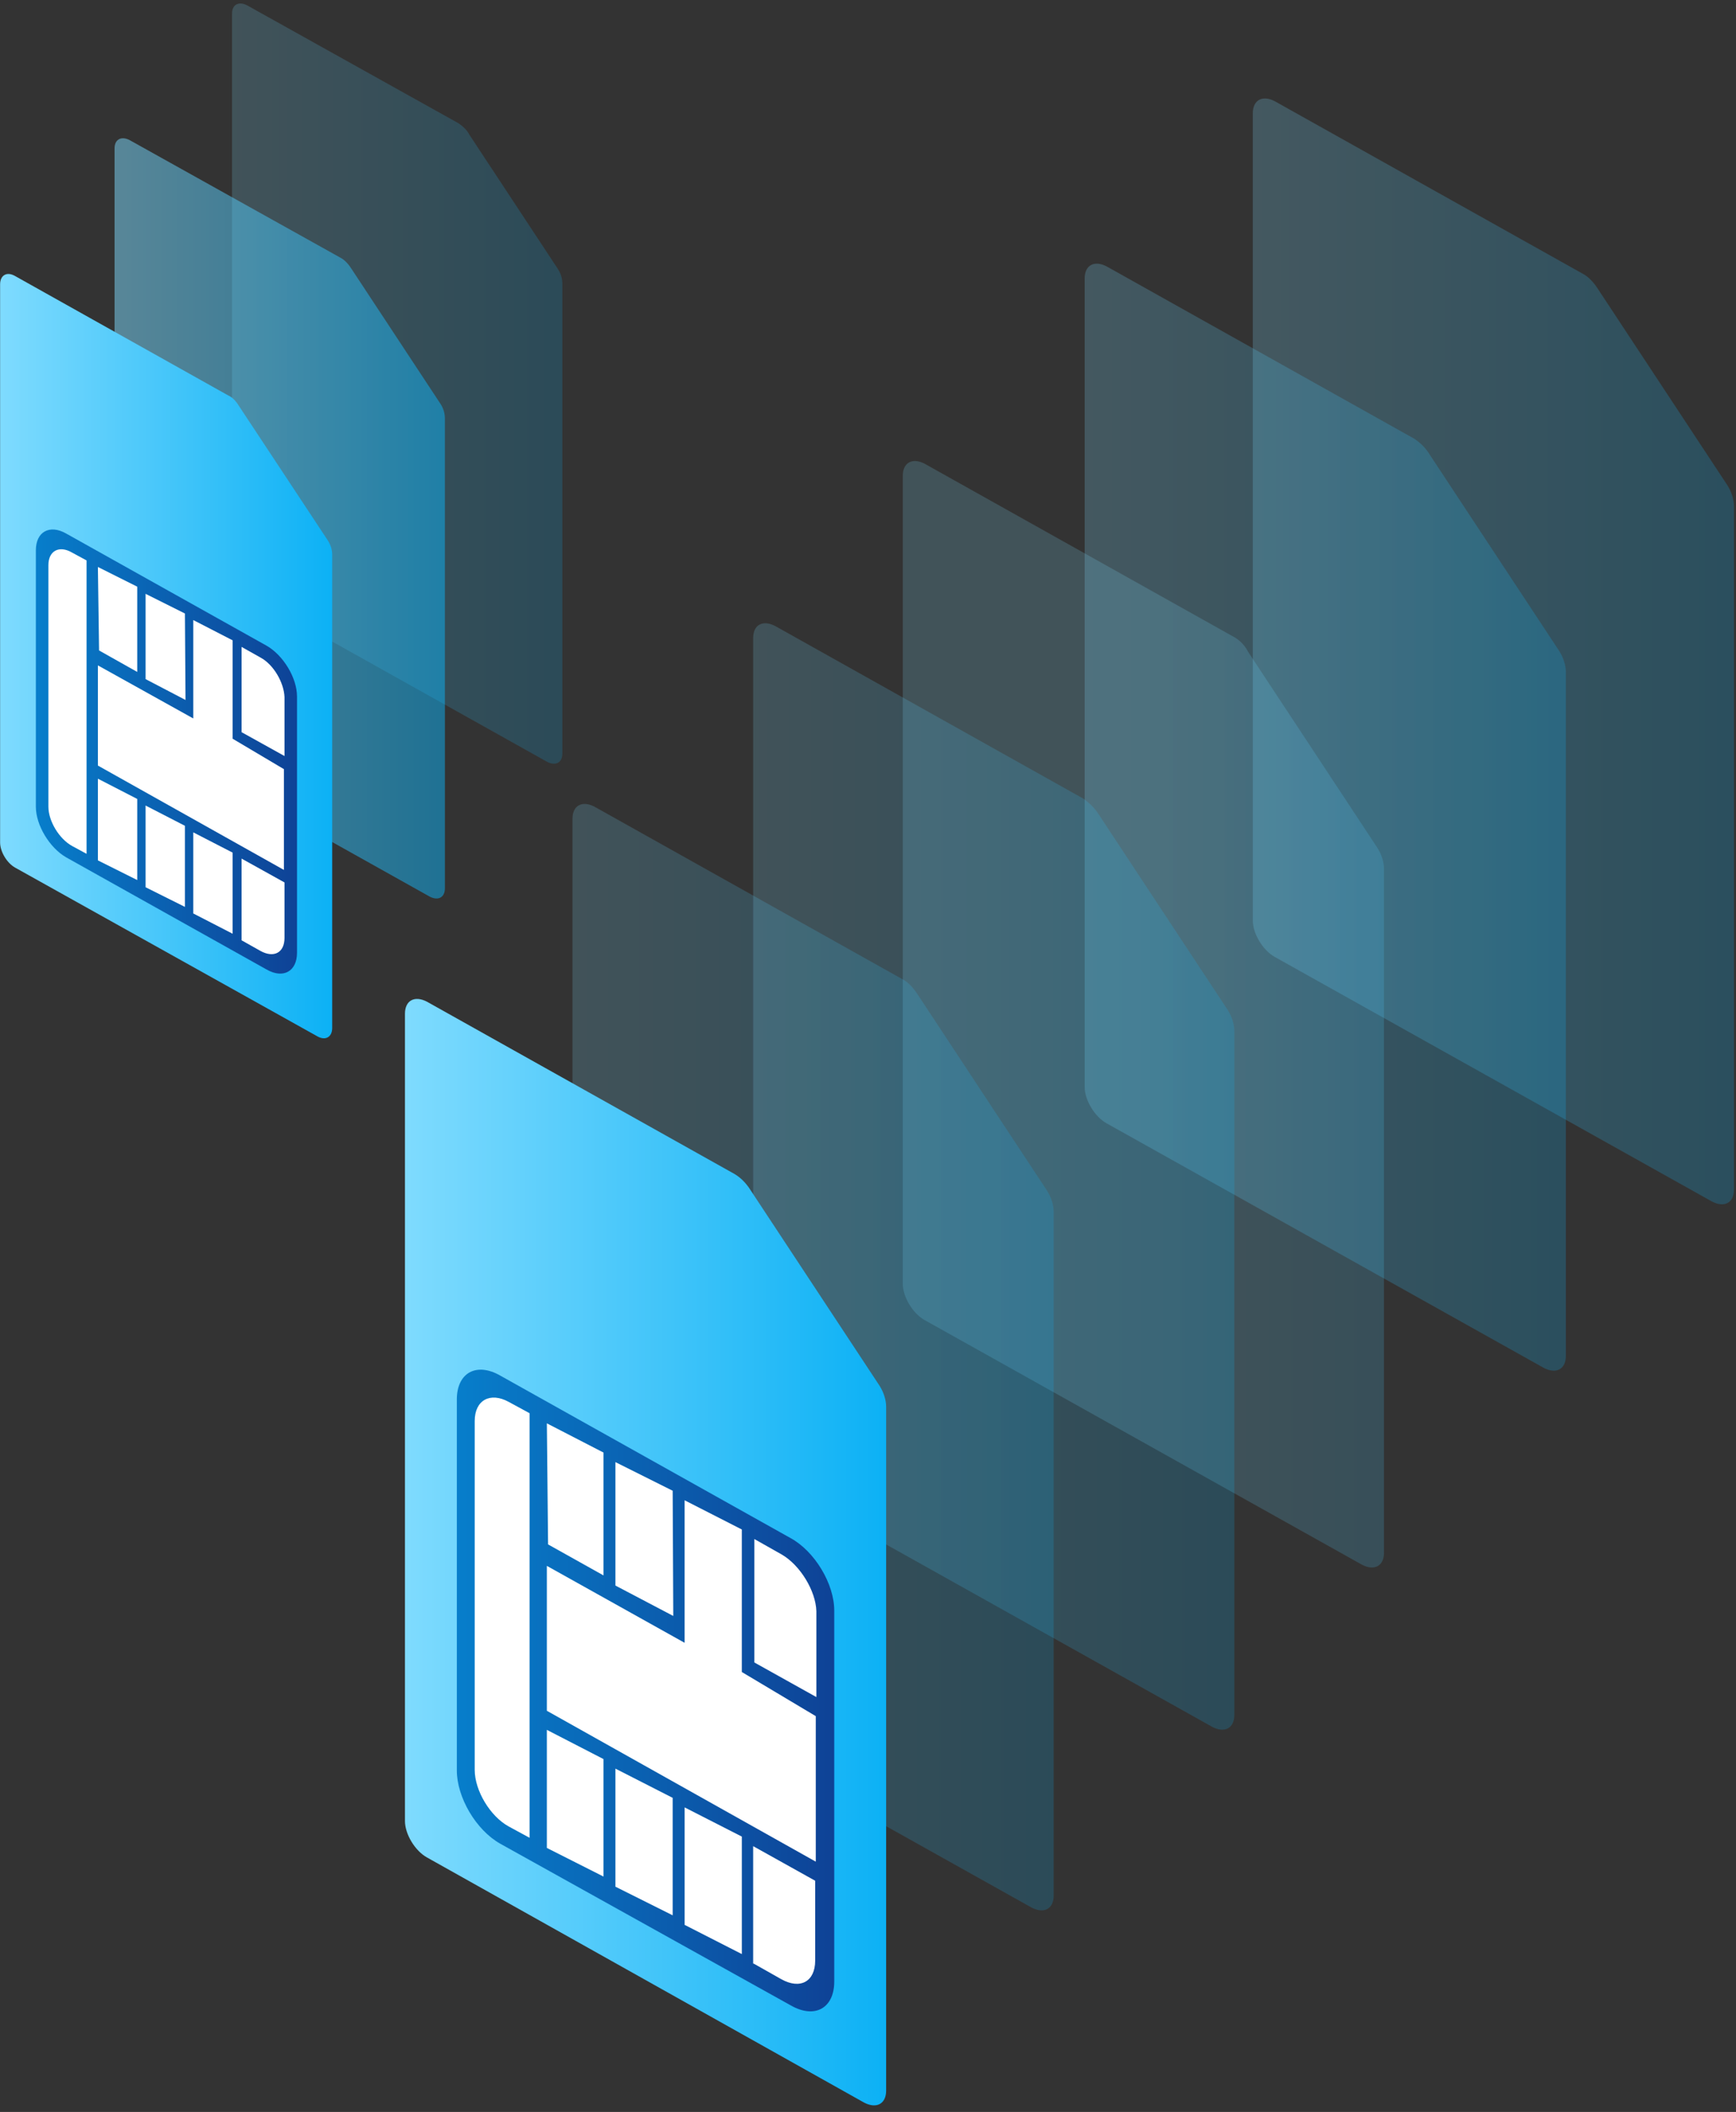
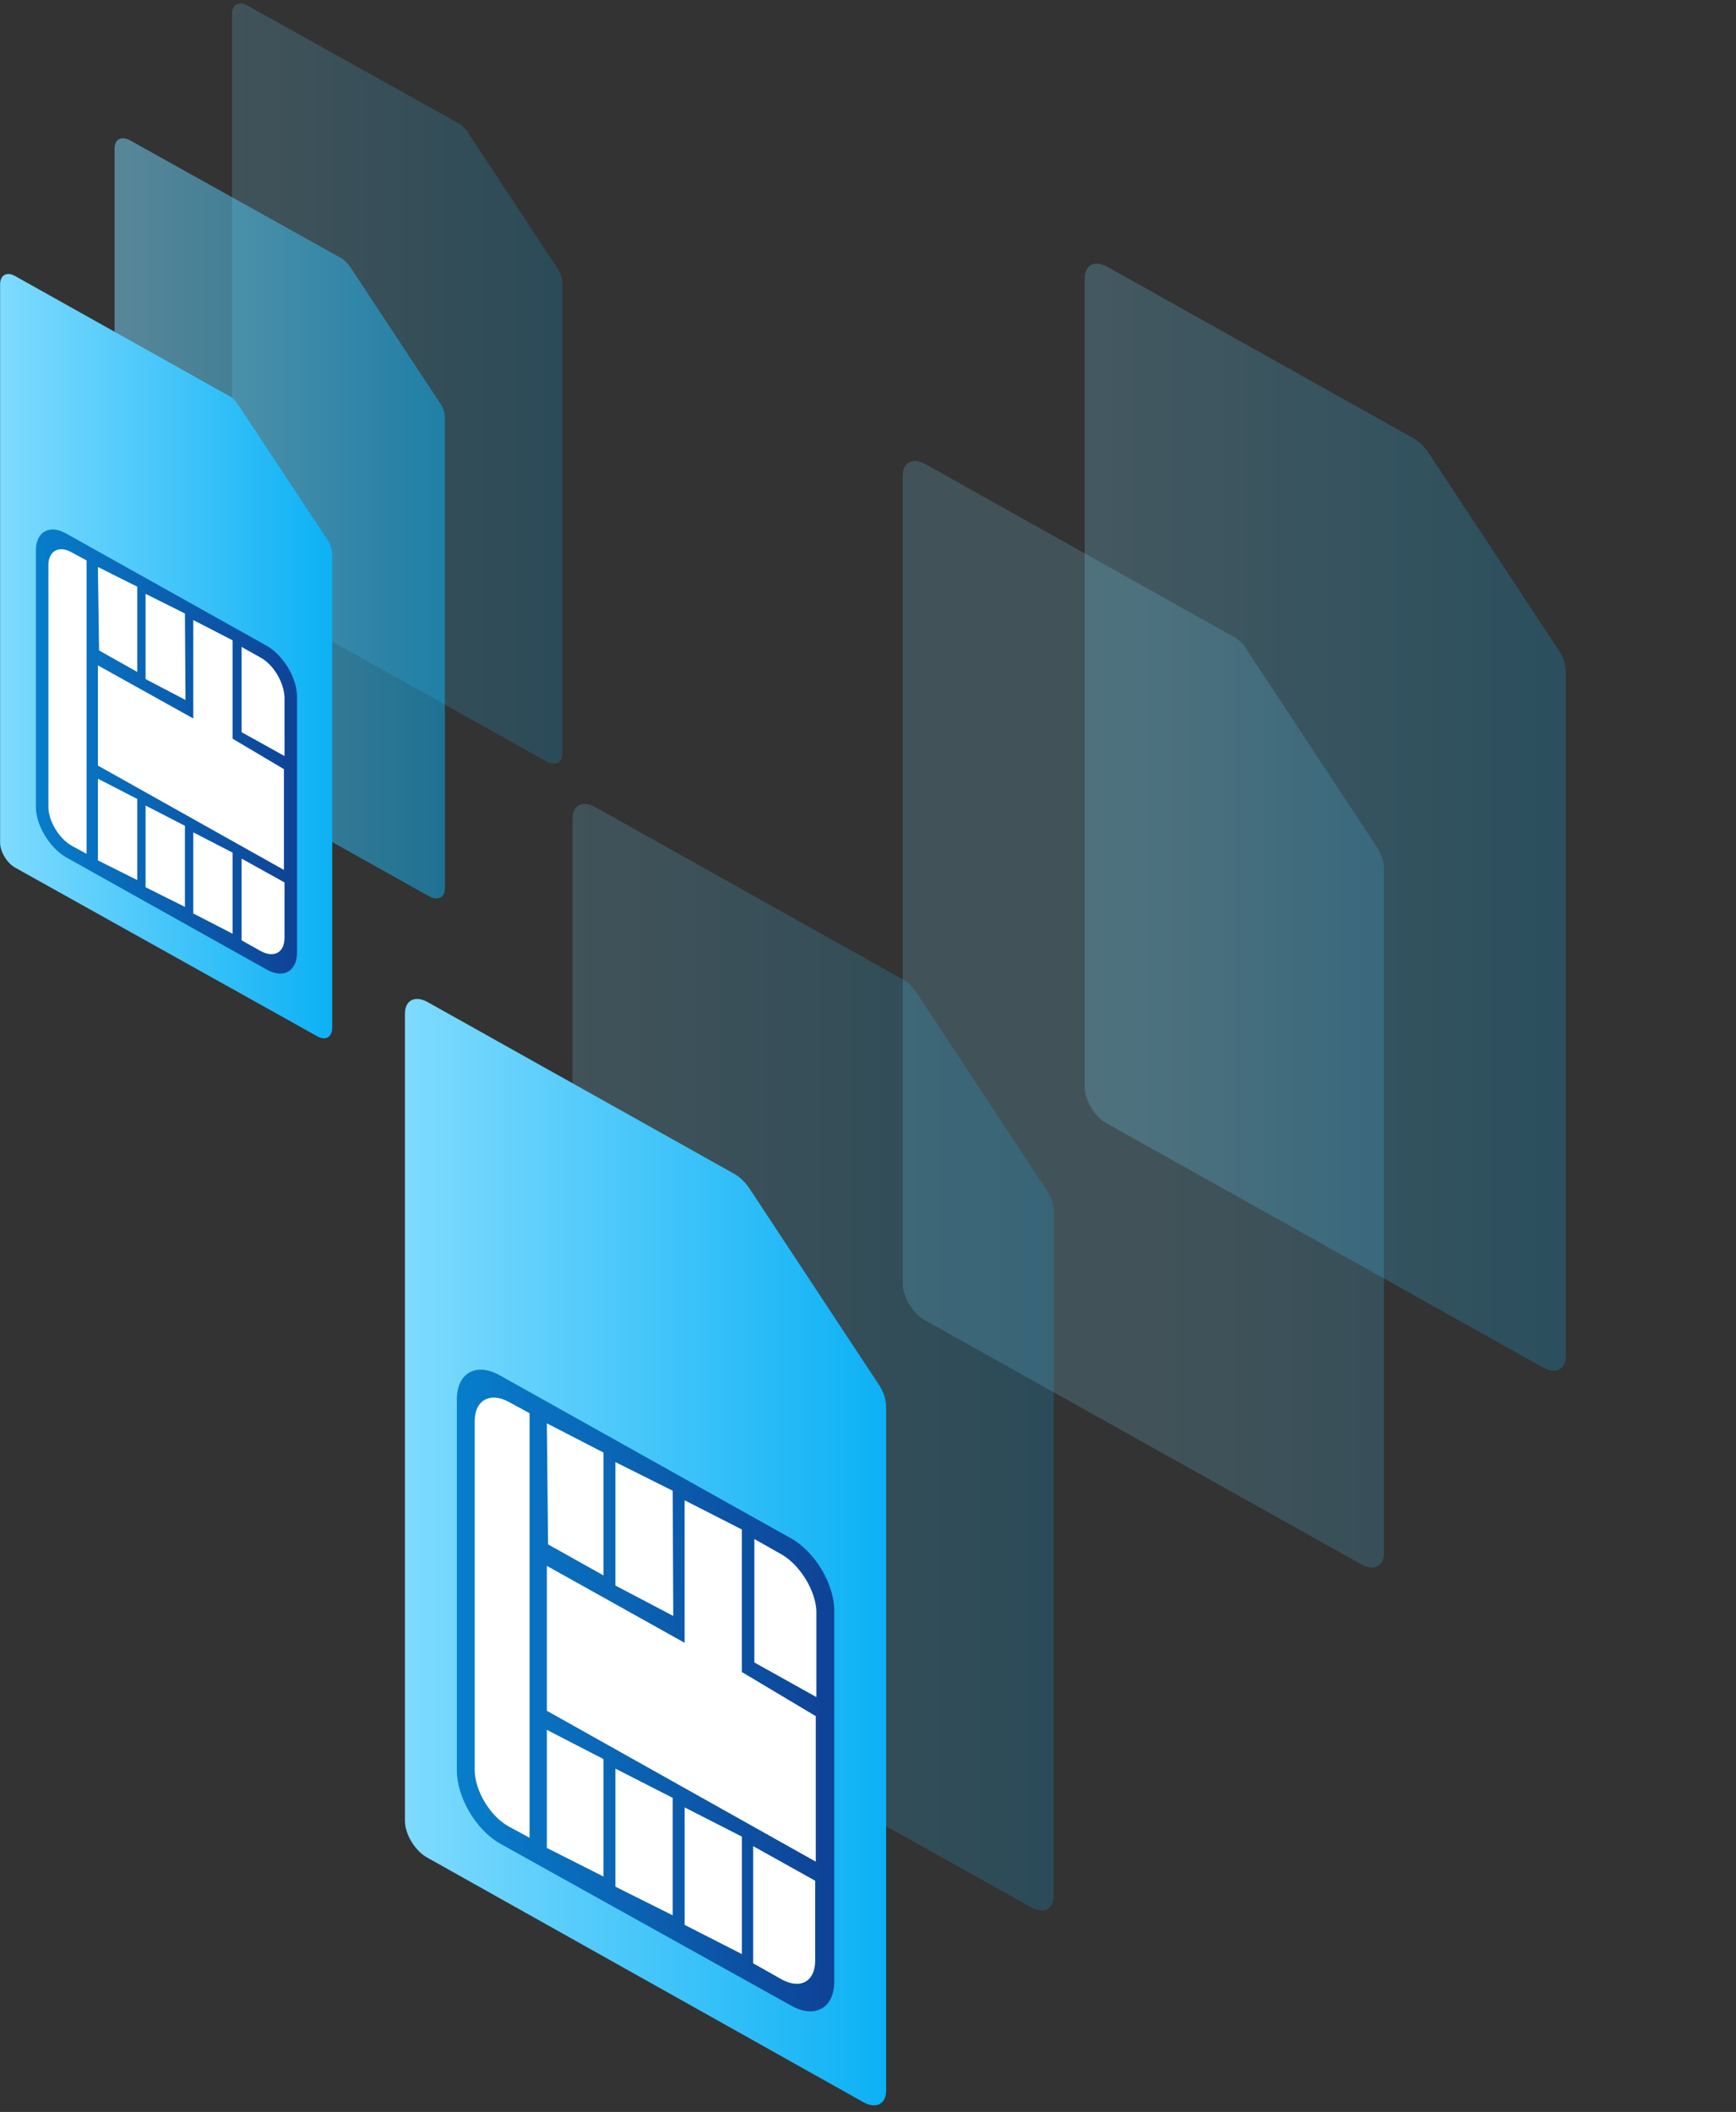
<svg xmlns="http://www.w3.org/2000/svg" width="171" height="208" viewBox="0 0 171 208" fill="none">
  <rect x="0" y="0" width="171" height="208" fill="#333333" stroke="none" />
-   <path opacity=".22" d="M157.411 28.475l12.744 19.322c.411.646.646 1.41.646 2.056v67.306c0 1.292-.939 1.82-2.173 1.174l-43.05-24.08c-1.174-.646-2.173-2.29-2.173-3.582V11.149c0-1.292.94-1.82 2.173-1.175l30.306 16.974c.587.293 1.115.88 1.527 1.527z" fill="url(#paint0_linear)" />
  <path opacity=".22" d="M140.848 44.802l12.745 19.322c.411.647.646 1.41.646 2.056v67.365c0 1.292-.94 1.82-2.173 1.174l-43.05-24.079c-1.175-.647-2.173-2.291-2.173-3.583v-79.64c0-1.292.939-1.82 2.173-1.174l30.305 16.973c.529.353 1.116.881 1.527 1.586z" fill="url(#paint1_linear)" />
  <path opacity=".19" d="M122.934 64.183l12.745 19.323c.411.646.646 1.41.646 2.055v67.365c0 1.292-.94 1.82-2.173 1.174l-43.05-24.079c-1.175-.646-2.173-2.291-2.173-3.583v-79.58c0-1.292.94-1.821 2.173-1.175l30.305 16.973a3.482 3.482 0 011.527 1.527z" fill="url(#paint2_linear)" />
-   <path opacity=".19" d="M108.194 80.158l12.744 19.323c.412.646.646 1.409.646 2.055v67.365c0 1.292-.939 1.82-2.173 1.174l-43.05-24.079c-1.174-.646-2.172-2.291-2.172-3.583v-79.58c0-1.293.94-1.821 2.173-1.175l30.305 16.973c.528.352 1.116.881 1.527 1.527z" fill="url(#paint3_linear)" />
  <path opacity=".19" d="M90.398 97.954l12.744 19.322c.412.646.647 1.41.647 2.056v67.364c0 1.292-.94 1.821-2.174 1.175l-43.05-24.08c-1.174-.646-2.172-2.29-2.172-3.583v-79.58c0-1.292.94-1.82 2.173-1.175L88.87 96.427c.587.293 1.116.88 1.527 1.527z" fill="url(#paint4_linear)" />
  <path d="M73.895 117.159l12.745 19.322c.41.646.646 1.41.646 2.056v67.364c0 1.292-.94 1.821-2.173 1.175l-43.05-24.139c-1.175-.646-2.173-2.29-2.173-3.582V99.833c0-1.292.94-1.82 2.173-1.175l30.305 16.974c.587.352 1.116.881 1.527 1.527z" fill="url(#paint5_linear)" />
  <path d="M82.176 158.623v36.531c0 2.642-1.938 3.7-4.288 2.349l-28.602-15.916c-2.408-1.351-4.287-4.581-4.287-7.224v-36.531c0-2.643 1.938-3.7 4.287-2.349l28.544 15.975c2.408 1.292 4.346 4.522 4.346 7.165z" fill="url(#paint6_linear)" />
  <path d="M59.447 143.059l-5.58-2.878.118 11.923 5.462 3.054v-12.099zm6.813 3.759l-5.639-2.819v12.157l5.697 2.995-.059-12.333zm10.747 6.284l-2.701-1.527v12.157l6.108 3.407v-8.457c-.059-1.997-1.586-4.523-3.407-5.58zm-9.572 36.472l5.638 2.878v-11.57l-5.638-2.878v11.57zm-13.568-7.576l5.58 2.819v-11.57l-5.58-2.878v11.629zm20.379 11.394l2.702 1.527c1.88 1.057 3.348.235 3.348-1.821v-7.87l-6.109-3.406v11.57h.06zM46.76 139.946v34.358c0 2.056 1.528 4.581 3.348 5.579l2.056 1.116v-41.816l-2.056-1.116c-1.82-.999-3.347-.176-3.347 1.879zm13.861 45.869l5.638 2.819v-11.57l-5.638-2.877v11.628z" fill="#fff" />
  <path d="M73.072 163.967v-13.332l-5.638-2.877v14.036l-13.567-7.576v14.272l26.488 14.859v-14.331l-7.283-4.346v-.705z" fill="#fff" />
  <path opacity=".19" d="M46.23 13.261l8.751 13.273c.294.47.411.94.411 1.41v46.28c0 .88-.646 1.233-1.468.822l-29.6-16.562c-.823-.47-1.469-1.586-1.469-2.467V1.34c0-.881.646-1.234 1.469-.823l20.85 11.63c.41.293.822.645 1.056 1.115z" fill="url(#paint7_linear)" />
  <path opacity=".5" d="M34.66 26.534l8.751 13.273c.294.47.411.94.411 1.41v46.28c0 .88-.646 1.233-1.468.822l-29.6-16.562c-.823-.47-1.469-1.586-1.469-2.467V14.612c0-.881.646-1.234 1.468-.823l20.85 11.63c.411.234.764.645 1.057 1.115z" fill="url(#paint8_linear)" />
  <path d="M23.501 39.925l8.81 13.332c.294.47.411.94.411 1.41v46.573c0 .881-.646 1.292-1.468.822L1.477 85.442C.655 84.971.01 83.855.01 82.974V28.002c0-.88.646-1.292 1.468-.822l20.967 11.746c.411.176.764.529 1.057.999z" fill="url(#paint9_linear)" />
  <path d="M29.256 68.585V93.84c0 1.82-1.35 2.584-2.995 1.644L6.528 84.443c-1.645-.94-2.996-3.172-2.996-4.992V54.196c0-1.82 1.351-2.584 2.996-1.644L26.26 63.593c1.645.94 2.995 3.172 2.995 4.992z" fill="url(#paint10_linear)" />
  <path d="M13.518 57.78l-3.876-1.94.117 8.222 3.759 2.115v-8.399zm4.697 2.642l-3.876-1.938v8.398l3.935 2.056-.059-8.516zm7.459 4.346l-1.88-1.057v8.398l4.23 2.35v-5.815c-.06-1.41-1.058-3.171-2.35-3.876zm-6.636 25.196l3.876 1.997v-7.988l-3.876-1.997v7.988zm-9.396-5.227l3.876 1.938v-7.988l-3.876-1.996v8.046zm14.153 7.87l1.88 1.057c1.291.704 2.349.176 2.349-1.292V86.91l-4.23-2.35v8.047zM4.767 55.665V79.45c0 1.41 1.057 3.171 2.349 3.876l1.41.764V55.195l-1.41-.764c-1.292-.763-2.35-.176-2.35 1.234zm9.572 31.715l3.876 1.938V81.33l-3.876-1.996v8.046z" fill="#fff" />
  <path d="M22.915 72.286v-9.221l-3.876-1.997v9.691l-9.397-5.227v9.866l18.324 10.278v-9.925l-5.051-2.996v-.47z" fill="#fff" />
  <defs>
    <linearGradient id="paint0_linear" x1="123.427" y1="50.908" x2="170.79" y2="50.908" gradientUnits="userSpaceOnUse">
      <stop stop-color="#7FDBFE" />
      <stop offset="1" stop-color="#0CB1F5" />
    </linearGradient>
    <linearGradient id="paint1_linear" x1="106.841" y1="67.214" x2="154.205" y2="67.214" gradientUnits="userSpaceOnUse">
      <stop stop-color="#7FDBFE" />
      <stop offset="1" stop-color="#0CB1F5" />
    </linearGradient>
    <linearGradient id="paint2_linear" x1="114.931" y1="101.125" x2="162.295" y2="101.125" gradientUnits="userSpaceOnUse">
      <stop stop-color="#7FDBFE" />
      <stop offset="1" stop-color="#0CB1F5" />
    </linearGradient>
    <linearGradient id="paint3_linear" x1="74.186" y1="102.622" x2="121.549" y2="102.622" gradientUnits="userSpaceOnUse">
      <stop stop-color="#7FDBFE" />
      <stop offset="1" stop-color="#0CB1F5" />
    </linearGradient>
    <linearGradient id="paint4_linear" x1="56.407" y1="120.401" x2="103.771" y2="120.401" gradientUnits="userSpaceOnUse">
      <stop stop-color="#7FDBFE" />
      <stop offset="1" stop-color="#0CB1F5" />
    </linearGradient>
    <linearGradient id="paint5_linear" x1="39.897" y1="139.621" x2="87.26" y2="139.621" gradientUnits="userSpaceOnUse">
      <stop stop-color="#7FDBFE" />
      <stop offset="1" stop-color="#0CB1F5" />
    </linearGradient>
    <linearGradient id="paint6_linear" x1="45.002" y1="156.129" x2="82.186" y2="156.129" gradientUnits="userSpaceOnUse">
      <stop stop-color="#077ECB" />
      <stop offset="1" stop-color="#0E4296" />
    </linearGradient>
    <linearGradient id="paint7_linear" x1="22.893" y1="28.692" x2="55.447" y2="28.692" gradientUnits="userSpaceOnUse">
      <stop stop-color="#7FDBFE" />
      <stop offset="1" stop-color="#0CB1F5" />
    </linearGradient>
    <linearGradient id="paint8_linear" x1="11.283" y1="41.932" x2="43.837" y2="41.932" gradientUnits="userSpaceOnUse">
      <stop stop-color="#7FDBFE" />
      <stop offset="1" stop-color="#0CB1F5" />
    </linearGradient>
    <linearGradient id="paint9_linear" x1=".016" y1="55.447" x2="32.746" y2="55.447" gradientUnits="userSpaceOnUse">
      <stop stop-color="#7FDBFE" />
      <stop offset="1" stop-color="#0CB1F5" />
    </linearGradient>
    <linearGradient id="paint10_linear" x1="3.544" y1="66.855" x2="29.24" y2="66.855" gradientUnits="userSpaceOnUse">
      <stop stop-color="#077ECB" />
      <stop offset="1" stop-color="#0E4296" />
    </linearGradient>
  </defs>
</svg>